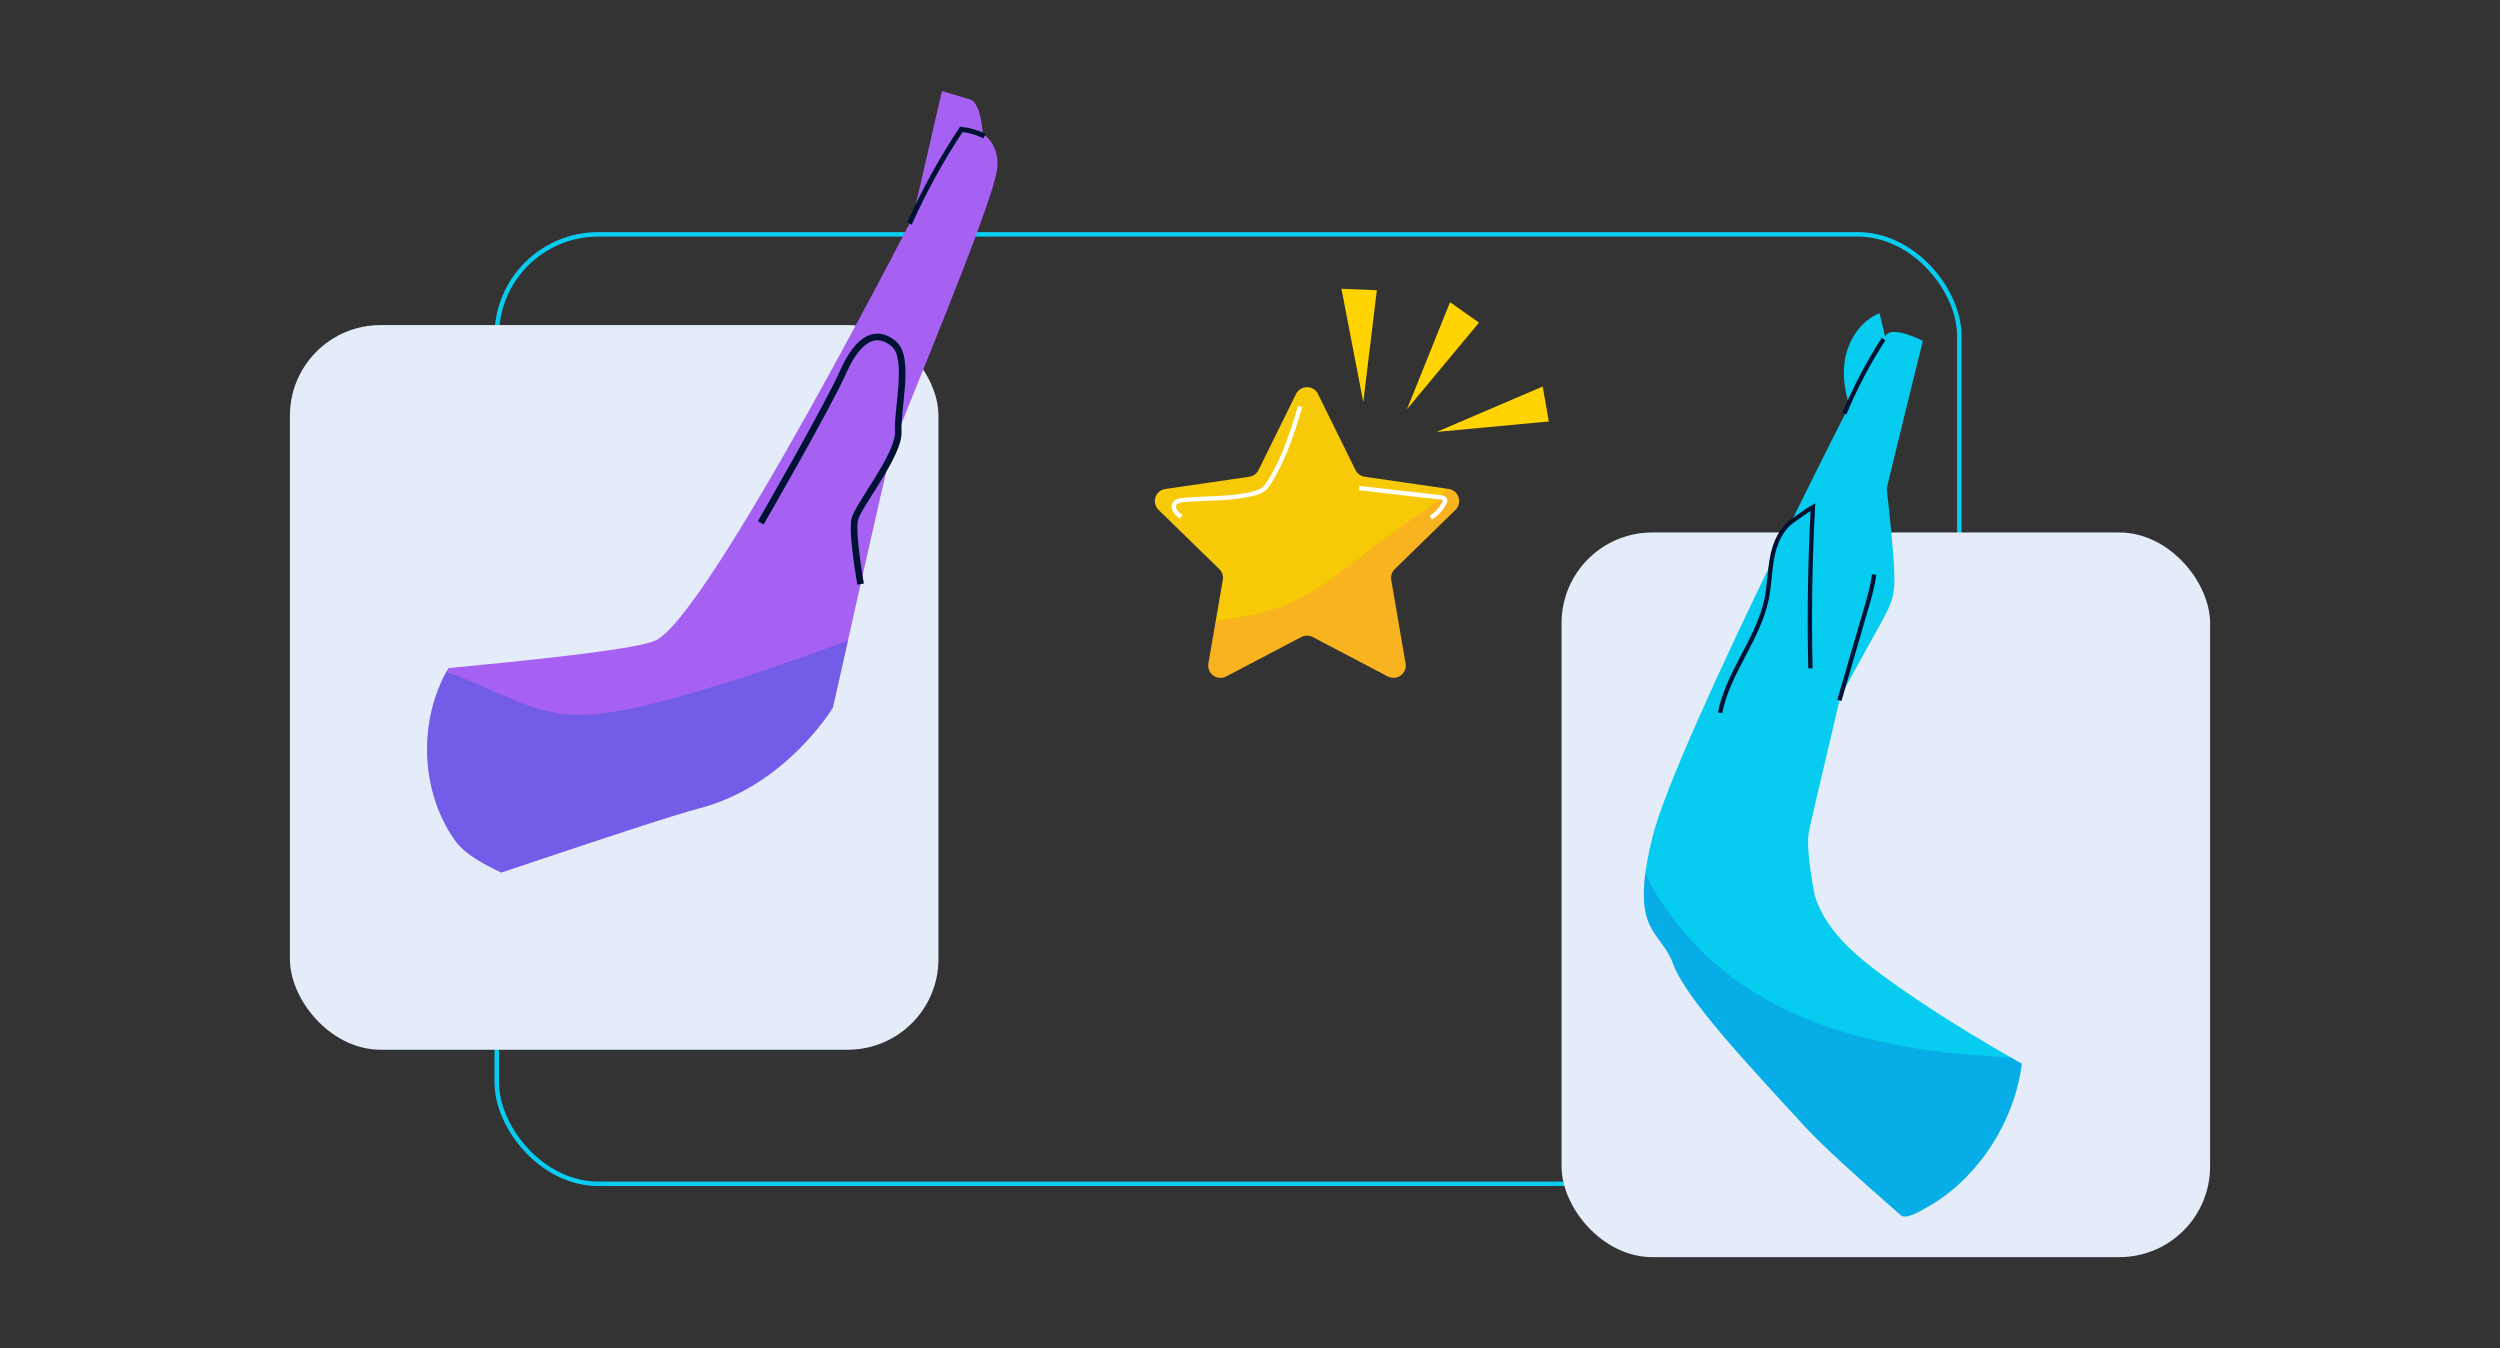
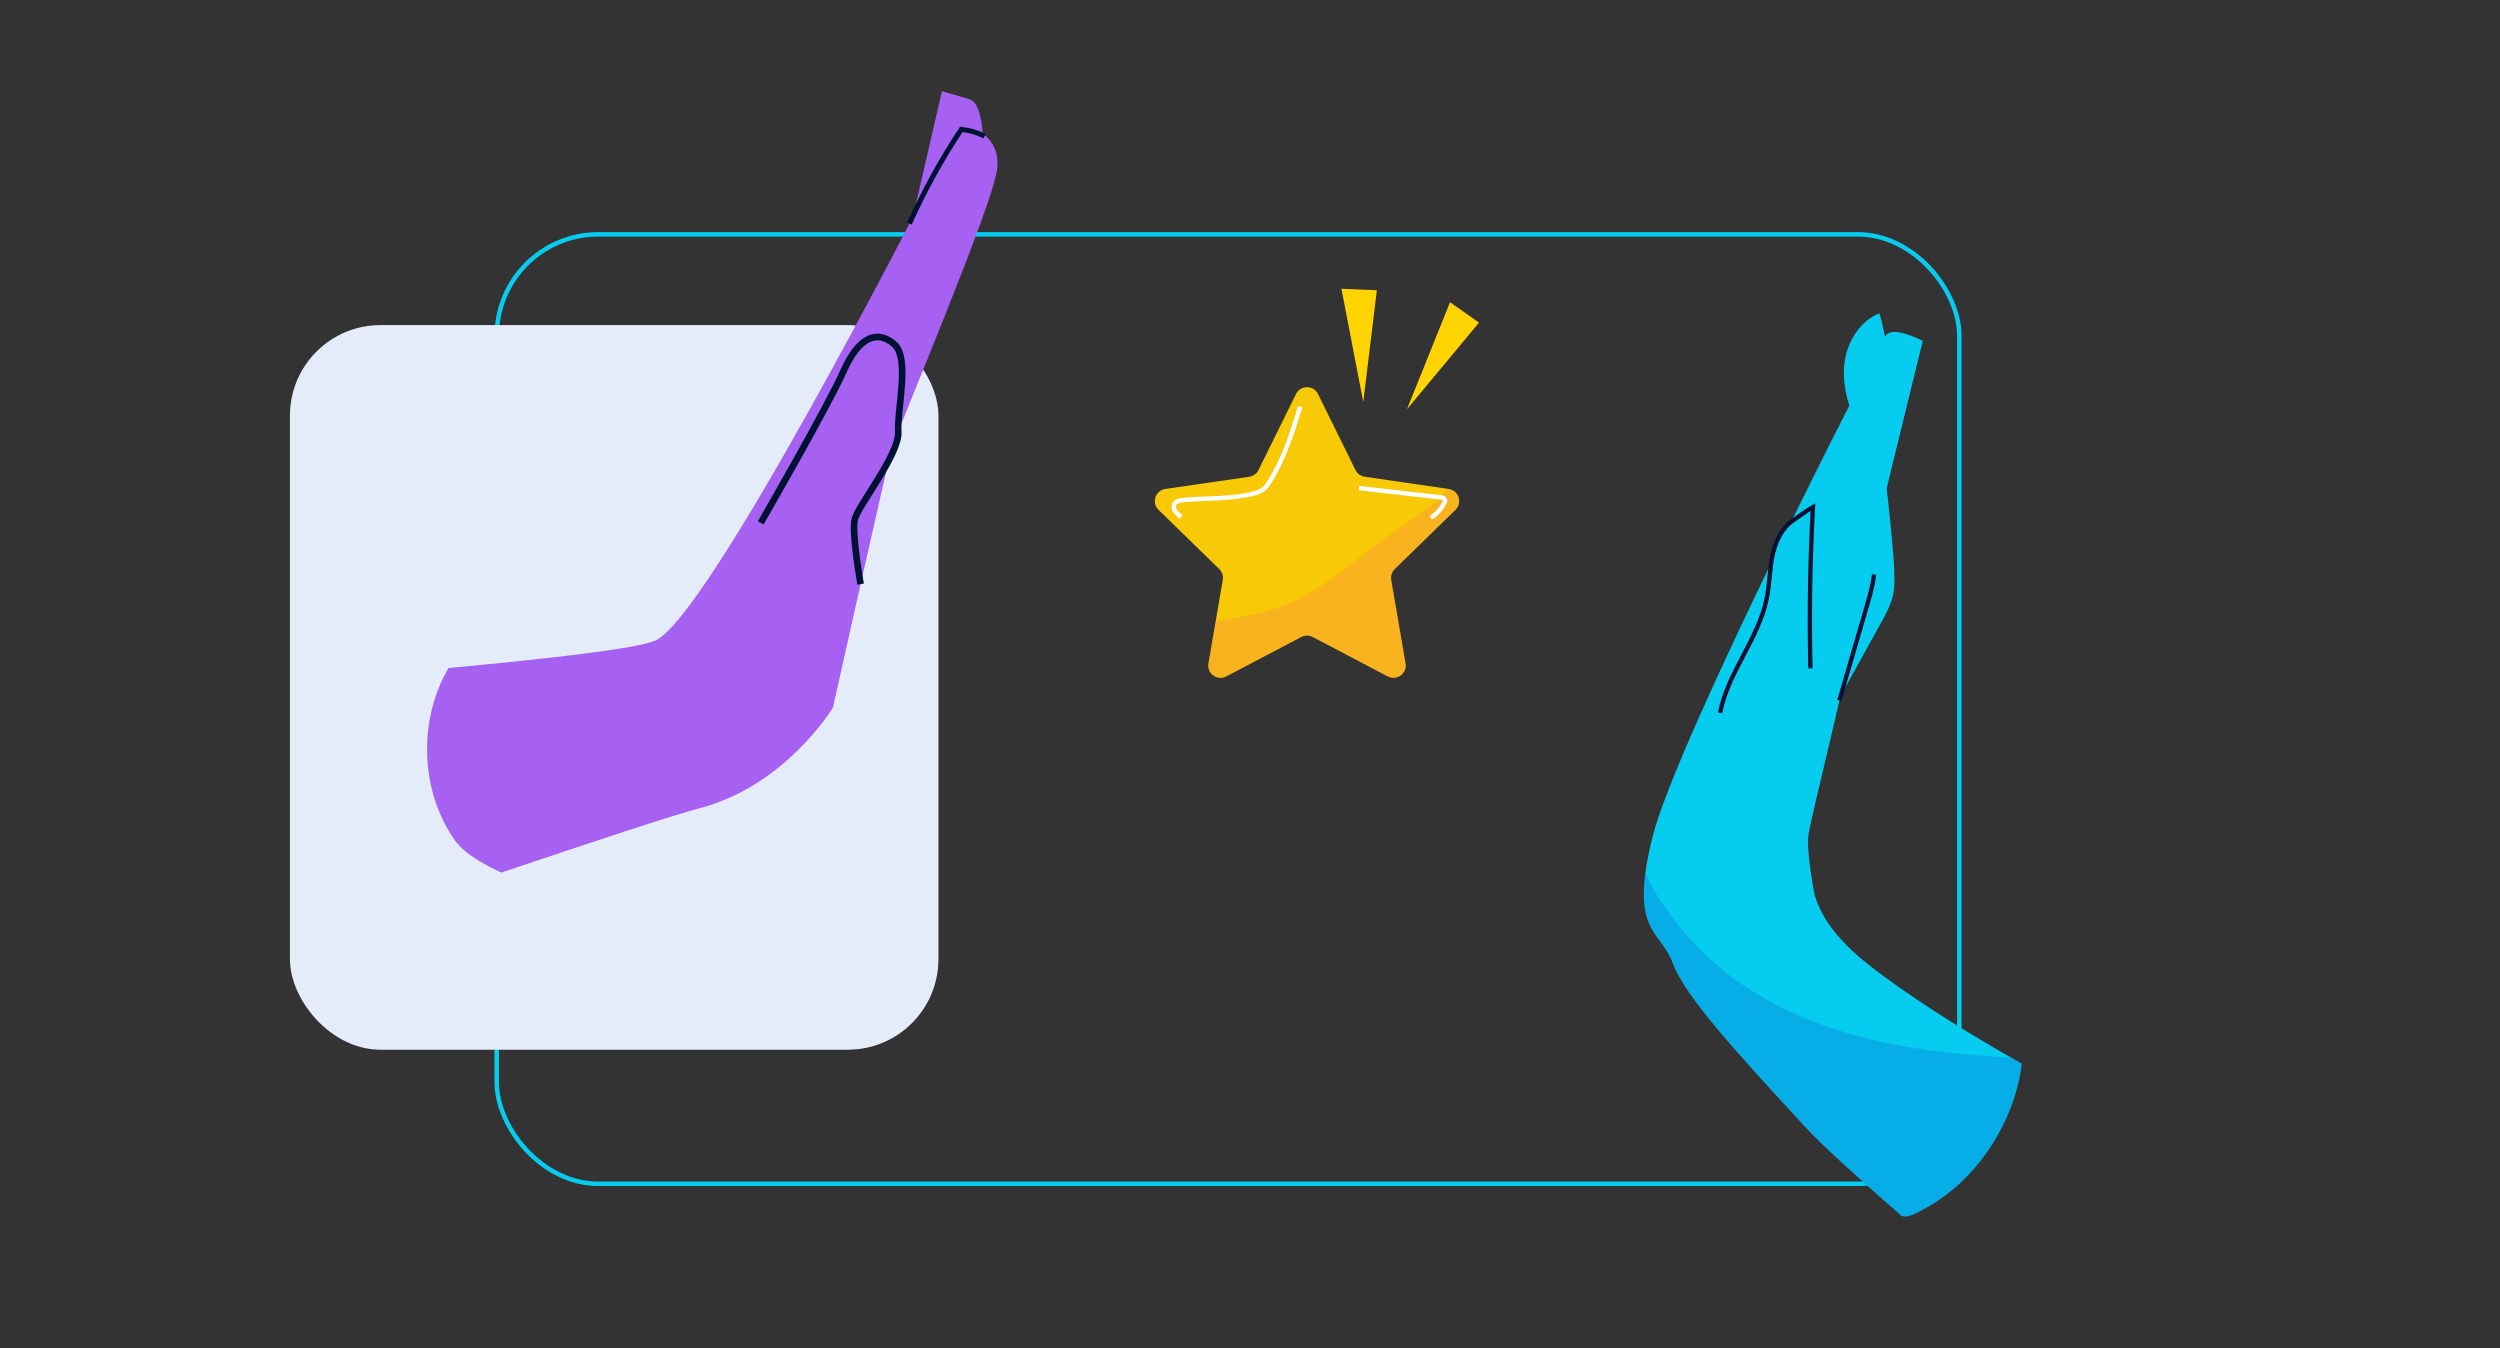
<svg xmlns="http://www.w3.org/2000/svg" viewBox="0 0 559.3 301.63">
  <rect x="0" y="0" width="559.3" height="301.63" fill="#333333" stroke="none" />
  <defs>
    <style>
      .cls-1 {
        clip-path: url(#clippath);
      }

      .cls-2, .cls-3, .cls-4, .cls-5, .cls-6, .cls-7, .cls-8, .cls-9, .cls-10 {
        stroke-width: 0px;
      }

      .cls-2, .cls-11, .cls-12, .cls-13, .cls-14, .cls-15 {
        fill: none;
      }

      .cls-3 {
        fill: #ff5093;
        opacity: .18;
      }

      .cls-16, .cls-6 {
        fill: #f7c906;
      }

      .cls-17, .cls-8, .cls-18 {
        fill: #a661f2;
      }

      .cls-19, .cls-20, .cls-7 {
        fill: #06cdef;
      }

      .cls-4 {
        opacity: .33;
      }

      .cls-4, .cls-5 {
        fill: #0d54d1;
      }

      .cls-20, .cls-11, .cls-12, .cls-13, .cls-14, .cls-18, .cls-15 {
        stroke-miterlimit: 10;
      }

      .cls-20, .cls-13, .cls-14, .cls-18 {
        stroke: #001233;
      }

      .cls-20, .cls-14 {
        stroke-width: .97px;
      }

      .cls-21 {
        clip-path: url(#clippath-1);
      }

      .cls-22 {
        clip-path: url(#clippath-3);
      }

      .cls-23 {
        clip-path: url(#clippath-2);
      }

      .cls-11 {
        mix-blend-mode: multiply;
      }

      .cls-11, .cls-12 {
        stroke: #06cdef;
      }

      .cls-13 {
        stroke-width: 1.12px;
      }

      .cls-5 {
        opacity: .26;
      }

      .cls-24 {
        isolation: isolate;
      }

      .cls-9 {
        fill: #e4ecf9;
      }

      .cls-10 {
        fill: #ffd400;
      }

      .cls-18 {
        stroke-width: 1.48px;
      }

      .cls-15 {
        stroke: #fff;
        stroke-width: .99px;
      }
    </style>
    <clipPath id="clippath">
      <rect class="cls-2" x="-579.3" y="-510.02" width="1284.22" height="478.98" />
    </clipPath>
    <clipPath id="clippath-1">
      <path class="cls-8" d="M112.15,195.21c21.09-7.1,38.32-12.81,44.43-14.41,19.3-5.07,29.76-22.49,29.76-22.49,0,0,11.96-53.54,13.08-57.59,1.12-4.05,22.72-54.77,23.66-62.89.94-8.12-6.95-9.67-6.95-9.67,0,0-5.98,8.68-8.12,13.04-2.14,4.36-49.54,96.88-61.4,102.11-3.98,1.76-22.61,3.93-46.27,6.14-6.83,11.63-6.36,27.45,1.39,38.49,2.29,3.26,6.84,5.55,10.43,7.28Z" />
    </clipPath>
    <clipPath id="clippath-2">
      <path class="cls-7" d="M452.33,237.99c-10.67-6.07-21.16-12.42-31.04-19.68-6.43-4.73-12.89-10.27-15.27-17.89,0,0-2.02-9.83-1.4-13.87.62-4.04,9.04-37.58,10.33-45.95,1.29-8.36,15.23-64.34,15.23-64.34,0,0-6.66-3.47-8.22-1.27-1.56,2.2-46.9,90.7-52.25,112.23s1.7,20.58,4.57,28.34c2.87,7.76,15.78,21.53,29.7,36.68,3.57,3.88,11.46,11.06,21.22,19.59,1.18,1.03,3.94-.66,5.31-1.4,11.65-6.21,20.21-19.34,21.8-32.45Z" />
    </clipPath>
    <clipPath id="clippath-3">
      <path class="cls-6" d="M294.86,88.15l8.39,17.01c.4.81,1.17,1.37,2.07,1.5l18.77,2.73c2.25.33,3.15,3.1,1.52,4.68l-13.58,13.24c-.65.63-.94,1.54-.79,2.43l3.21,18.69c.38,2.24-1.97,3.95-3.98,2.9l-16.79-8.82c-.8-.42-1.76-.42-2.56,0l-16.79,8.82c-2.01,1.06-4.37-.65-3.98-2.9l3.21-18.69c.15-.89-.14-1.8-.79-2.43l-13.58-13.24c-1.63-1.59-.73-4.36,1.52-4.68l18.77-2.73c.89-.13,1.67-.69,2.07-1.5l8.39-17.01c1.01-2.04,3.92-2.04,4.93,0Z" />
    </clipPath>
  </defs>
  <g class="cls-24">
    <g id="Layer_1" data-name="Layer 1">
      <g class="cls-1">
-         <rect class="cls-11" x="-501.65" y="-151.08" width="1128.92" height="211.63" rx="60.59" ry="60.59" />
-       </g>
+         </g>
      <g>
        <rect class="cls-12" x="111.13" y="52.43" width="327.21" height="212.41" rx="22.7" ry="22.7" />
        <rect class="cls-9" x="64.86" y="72.73" width="145.09" height="162.11" rx="20.27" ry="20.27" />
-         <rect class="cls-9" x="349.35" y="119.13" width="145.09" height="162.11" rx="20.27" ry="20.27" />
        <g>
          <path class="cls-8" d="M219.83,29.87s-.25-6.86-2.88-7.65c-2.63-.79-6.22-1.84-6.22-1.84l-6.49,28.16,15.59-18.68Z" />
          <g>
            <path class="cls-17" d="M112.15,195.21c21.09-7.1,38.32-12.81,44.43-14.41,19.3-5.07,29.76-22.49,29.76-22.49,0,0,11.96-53.54,13.08-57.59,1.12-4.05,22.72-54.77,23.66-62.89.94-8.12-6.95-9.67-6.95-9.67,0,0-5.98,8.68-8.12,13.04-2.14,4.36-49.54,96.88-61.4,102.11-3.98,1.76-22.61,3.93-46.27,6.14-6.83,11.63-6.36,27.45,1.39,38.49,2.29,3.26,6.84,5.55,10.43,7.28Z" />
            <g class="cls-21">
-               <path class="cls-4" d="M126.06,159.73c7.36.69,14.74-.93,21.89-2.81,20.1-5.29,39.57-12.74,58.98-20.18-22.08,35.87-52.05,69.75-92.26,82.31-6.68,2.08-13.9,3.54-20.62,1.6-11.13-3.21-17.76-14.79-20.48-26.06-2.97-12.31-5.6-36.92,8.16-44.16,13.94-7.34,30.49,8.01,44.33,9.3Z" />
-             </g>
+               </g>
          </g>
          <path class="cls-18" d="M192.54,130.68s-2.06-11.51-1.3-14.55c.75-3.04,9.99-14.49,9.71-19.52-.28-5.03,2.71-16.5-.94-19.64-3.66-3.14-7.76-1.89-11.35,6.17s-18.47,33.83-18.47,33.83" />
          <path class="cls-13" d="M203.46,50.03c3.28-7.34,7.17-14.4,11.61-21.1,1.8.2,3.57.72,5.19,1.52" />
        </g>
        <g>
          <path class="cls-7" d="M423.78,127.83c.05,1.68.11,3.37-.21,5.01-.45,2.32-1.61,4.43-2.75,6.5-4.29,7.76-8.59,15.52-12.88,23.28-2.28-7.87.25-16.25,2.76-24.05,1.35-4.19,2.7-8.38,4.08-12.56,1.21-3.65,2.01-8.75,4.32-11.85,2.31-3.1,2.59-8.34,2.99-4.88.49,4.22,1.56,14.29,1.7,18.54Z" />
          <g>
            <path class="cls-19" d="M452.33,237.99c-10.67-6.07-21.16-12.42-31.04-19.68-6.43-4.73-12.89-10.27-15.27-17.89,0,0-2.02-9.83-1.4-13.87.62-4.04,9.04-37.58,10.33-45.95,1.29-8.36,15.23-64.34,15.23-64.34,0,0-6.66-3.47-8.22-1.27-1.56,2.2-46.9,90.7-52.25,112.23s1.7,20.58,4.57,28.34c2.87,7.76,15.78,21.53,29.7,36.68,3.57,3.88,11.46,11.06,21.22,19.59,1.18,1.03,3.94-.66,5.31-1.4,11.65-6.21,20.21-19.34,21.8-32.45Z" />
            <g class="cls-23">
              <path class="cls-5" d="M381.26,213.37c10.7,10.34,24.92,16.44,39.45,19.65,14.53,3.21,29.5,3.73,44.37,4.23-10.26,12.93-19.26,26.86-26.84,41.53-2.88,5.58-5.82,11.56-11.15,14.88-4.06,2.53-9.04,3.17-13.83,3.01-5.59-.19-11.3-1.48-15.87-4.7-7.56-5.32-10.74-14.77-14.21-23.34-5.61-13.87-13.08-26.97-17.96-41.11-3.17-9.21-9.75-31.63-2.28-39.88,3.44,2.78,5.45,9.09,8,12.99,3,4.59,6.39,8.92,10.33,12.73Z" />
            </g>
          </g>
          <path class="cls-20" d="M405.03,149.53c-.28-12.03-.09-24.08.56-36.1-1.34.73-3,2.03-4.51,3.06-2.6,1.78-3.95,4.91-4.57,8-.62,3.09-.63,6.27-1.25,9.36-1.82,9.08-8.68,16.53-10.45,25.62" />
          <path class="cls-7" d="M420.44,70.08c-4.24,1.73-7.02,6.1-7.72,10.63s.45,9.16,2.27,13.36c1.43-1.71,2.86-3.41,4.29-5.12,1.99-2.38,3.68-4.95,3.54-8.14-.04-.93-2.21-10.8-2.39-10.72Z" />
          <path class="cls-14" d="M419.27,128.54c-.27,2.39-.95,4.72-1.62,7.04-2.05,7.04-4.1,14.09-6.15,21.13" />
-           <path class="cls-14" d="M412.63,92.52c2.41-5.8,5.35-11.38,8.76-16.66" />
        </g>
        <g>
          <g>
            <path class="cls-16" d="M294.86,88.15l8.39,17.01c.4.81,1.17,1.37,2.07,1.5l18.77,2.73c2.25.33,3.15,3.1,1.52,4.68l-13.58,13.24c-.65.63-.94,1.54-.79,2.43l3.21,18.69c.38,2.24-1.97,3.95-3.98,2.9l-16.79-8.82c-.8-.42-1.76-.42-2.56,0l-16.79,8.82c-2.01,1.06-4.37-.65-3.98-2.9l3.21-18.69c.15-.89-.14-1.8-.79-2.43l-13.58-13.24c-1.63-1.59-.73-4.36,1.52-4.68l18.77-2.73c.89-.13,1.67-.69,2.07-1.5l8.39-17.01c1.01-2.04,3.92-2.04,4.93,0Z" />
            <g class="cls-22">
              <path class="cls-3" d="M321.4,112.04c-3.34,2.88-7.11,5.2-10.7,7.77-7.99,5.72-15.3,12.8-24.56,16.08-7.26,2.57-15.26,2.61-22.43,5.43-.25,5.64,2.15,11.06,5.03,15.92,1.86,3.13,4.03,6.22,7.13,8.14,3.25,2.01,7.19,2.54,11,2.81,4.88.35,9.77.36,14.66.27,2.43-.04,4.9-.11,7.2-.88,1.63-.54,3.15-1.43,4.42-2.6,1.96-1.79,3.28-4.16,4.61-6.46,4.62-7.97,9.84-15.78,12.35-24.65,2.18-7.7,2.18-15.79,1.63-23.71-.16-2.37-.52-5.77-3.87-4.61-2.43.84-4.5,4.77-6.47,6.47Z" />
            </g>
          </g>
          <path class="cls-15" d="M264.3,115.63c-1.03-.64-2.16-1.85-1.54-2.9.38-.64,1.22-.79,1.96-.86,5.28-.51,10.68-.13,15.81-1.48.72-.19,1.45-.42,2.05-.87.62-.46,1.07-1.12,1.48-1.78,3.21-5.13,5.06-10.98,6.82-16.77" />
          <path class="cls-15" d="M304.05,109.2c6.08.69,12.15,1.38,18.23,2.07.42.05.93.18,1.01.59.04.2-.04.4-.13.58-.68,1.38-1.75,2.57-3.06,3.39" />
        </g>
        <polygon class="cls-10" points="314.77 91.55 324.4 67.61 330.88 72.18 314.77 91.55" />
        <polygon class="cls-10" points="304.99 89.95 300.11 64.61 308.03 64.93 304.99 89.95" />
-         <polygon class="cls-10" points="321.41 96.63 345.13 86.47 346.5 94.29 321.41 96.63" />
      </g>
    </g>
  </g>
</svg>